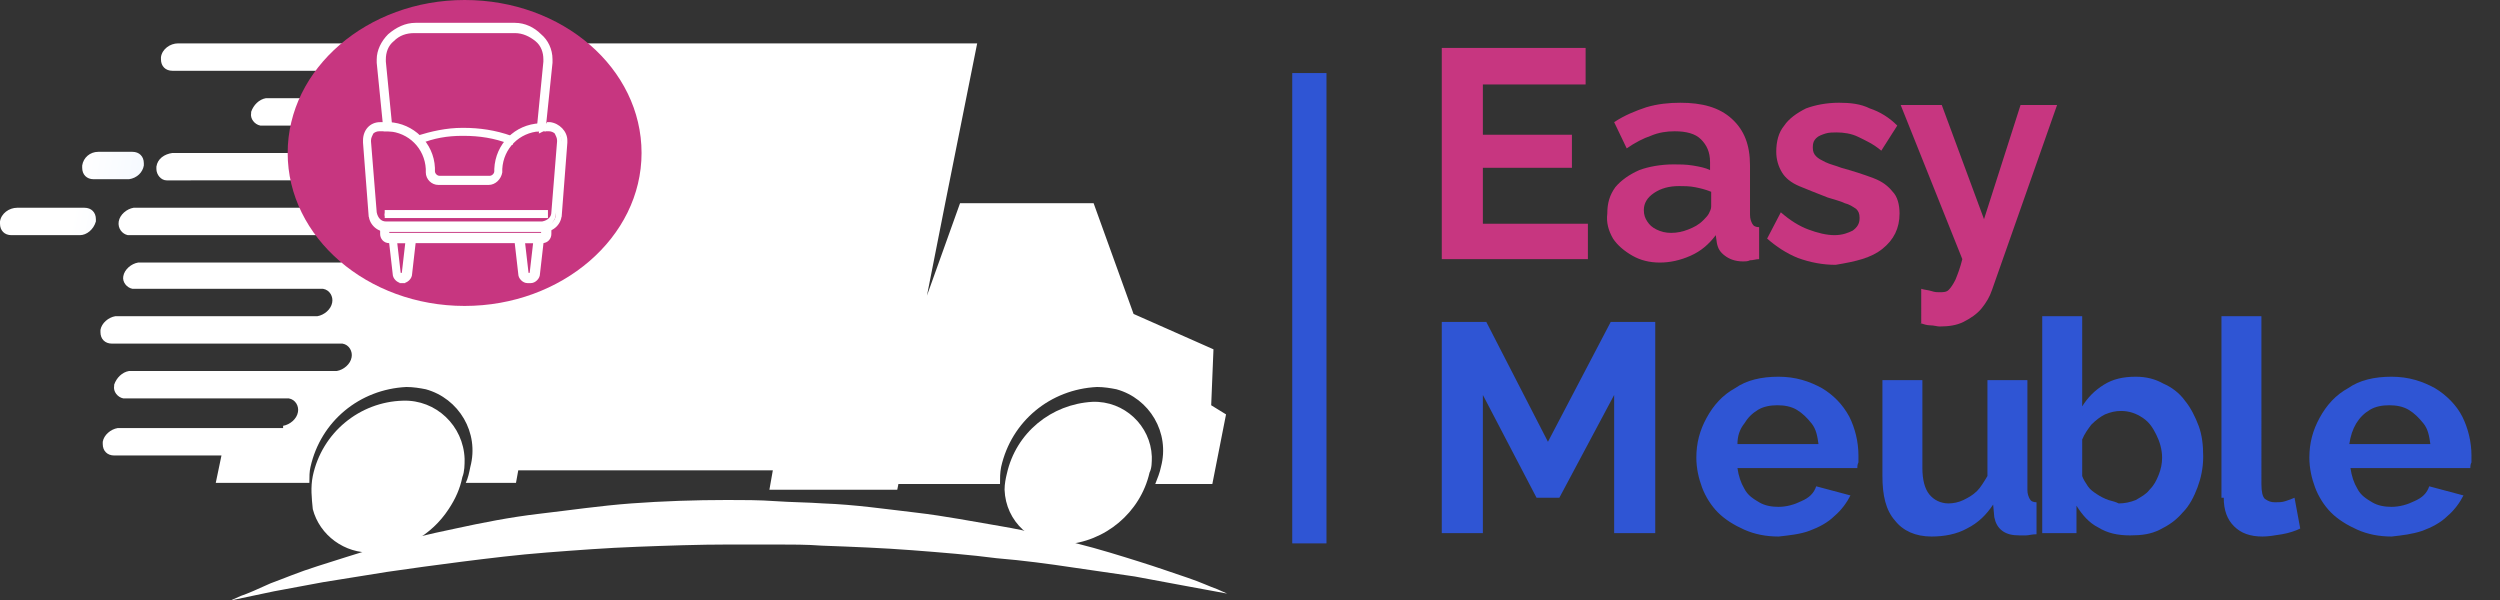
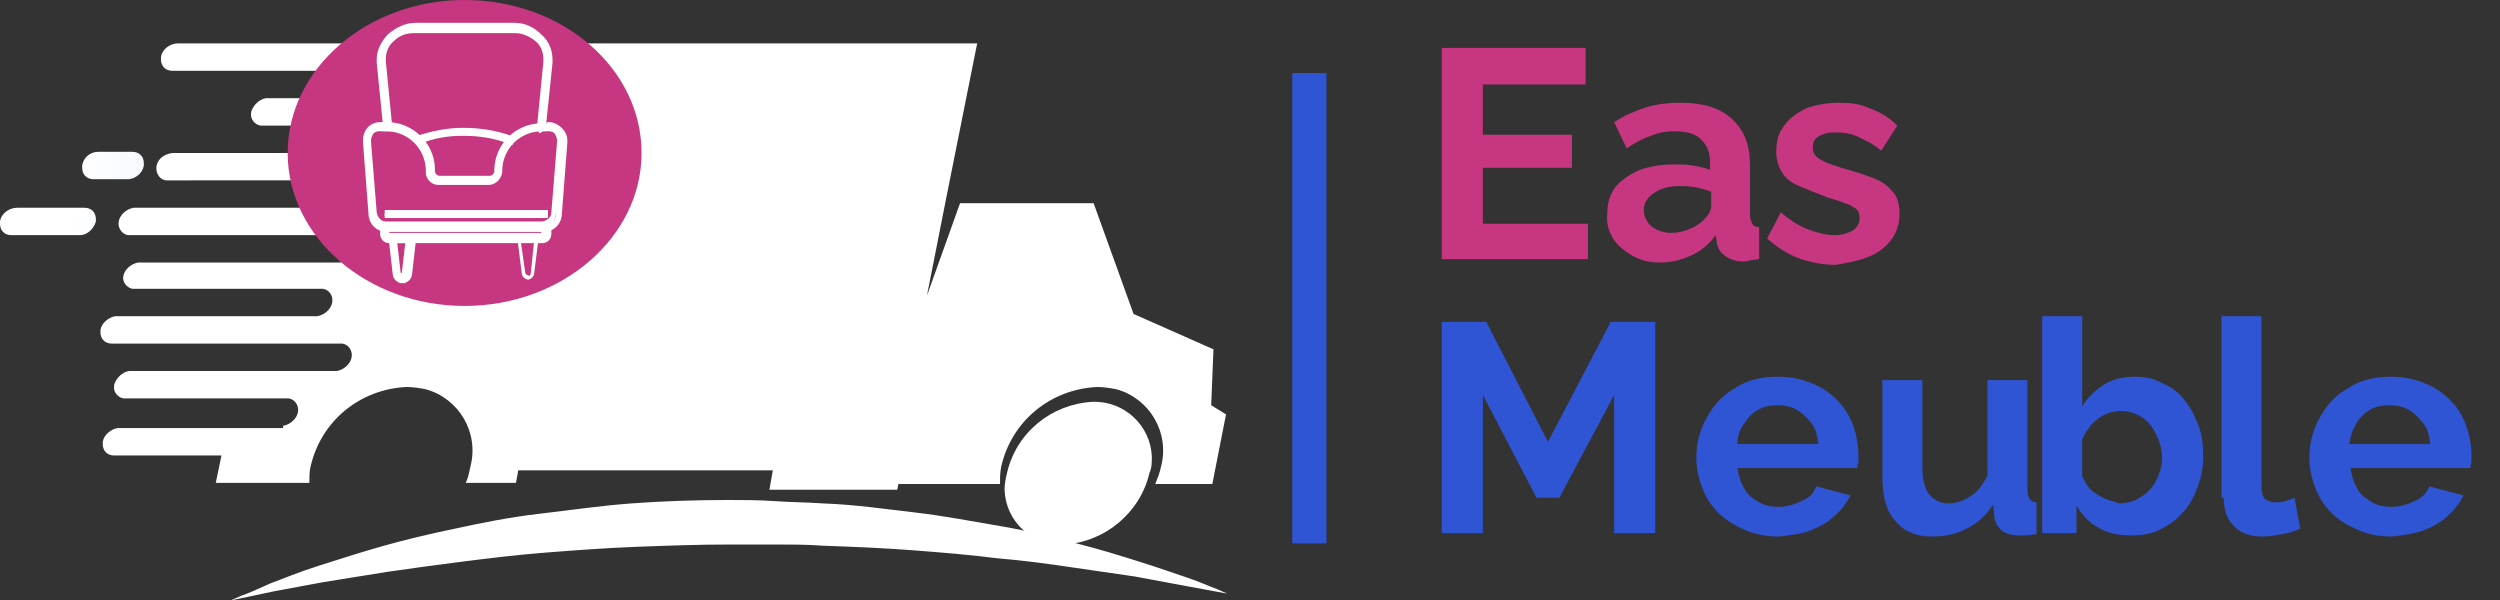
<svg xmlns="http://www.w3.org/2000/svg" xmlns:xlink="http://www.w3.org/1999/xlink" version="1.1" id="Calque_1" x="0px" y="0px" viewBox="0 0 219 52.6" style="enable-background:new 0 0 219 52.6;" xml:space="preserve">
  <rect x="0" y="0" width="219" height="52.6" fill="#333333" stroke="none" />
  <style type="text/css">
	.st0{fill:#FFFFFF;}
	.st1{fill:url(#SVGID_1_);}
	.st2{fill:url(#SVGID_2_);}
	.st3{fill:#C73680;}
	.st4{clip-path:url(#SVGID_4_);fill:#C73680;}
	.st5{fill:#2F55D4;}
</style>
  <title>logo-easymeuble-w</title>
  <g>
    <path class="st0" d="M88.2,41.5c0.8-3.6,3.9-6.1,7.5-6.3c2.8-0.1,5.1,2.1,5.2,4.8c0,0.5,0,1-0.2,1.4c-0.8,3.5-3.9,6.1-7.5,6.3   c-2.8,0.1-5.1-2-5.2-4.8C88,42.4,88.1,41.9,88.2,41.5z" />
    <linearGradient id="SVGID_1_" gradientUnits="userSpaceOnUse" x1="0" y1="61.002" x2="1" y2="61.002" gradientTransform="matrix(98.688 20.119 -20.119 98.688 1234.591 -6006.106)">
      <stop offset="0" style="stop-color:#FFFFFF" />
      <stop offset="0.12" style="stop-color:#E9F2FF" />
      <stop offset="0.4" style="stop-color:#BBD8FF" />
      <stop offset="0.65" style="stop-color:#9AC6FF" />
      <stop offset="0.86" style="stop-color:#86BAFF" />
      <stop offset="1" style="stop-color:#7FB6FF" />
    </linearGradient>
    <path class="st1" d="M11,15.7H8.2c-0.6,0-1-0.4-1-1l0-0.2c0.1-0.7,0.7-1.2,1.4-1.2h3c0.6,0,1,0.4,1,1l0,0.2   c-0.1,0.6-0.6,1.1-1.3,1.2h-0.2H11z" />
    <linearGradient id="SVGID_2_" gradientUnits="userSpaceOnUse" x1="0" y1="61.002" x2="1" y2="61.002" gradientTransform="matrix(98.678 20.119 -20.119 98.678 1233.423 -5999.73)">
      <stop offset="0" style="stop-color:#FFFFFF" />
      <stop offset="0.12" style="stop-color:#E9F2FF" />
      <stop offset="0.4" style="stop-color:#BBD8FF" />
      <stop offset="0.65" style="stop-color:#9AC6FF" />
      <stop offset="0.86" style="stop-color:#86BAFF" />
      <stop offset="1" style="stop-color:#7FB6FF" />
    </linearGradient>
    <path class="st2" d="M1.5,18.2h5.9c0.6,0,1,0.4,1,1l0,0.2c-0.2,0.7-0.8,1.2-1.4,1.2H1c-0.6,0-1-0.4-1-1l0-0.2   C0.1,18.7,0.8,18.2,1.5,18.2z" />
    <path class="st0" d="M24.8,37.3c0.6-0.1,1.2-0.6,1.3-1.2c0.1-0.5-0.2-1.1-0.8-1.2l-0.2,0H10.8c-0.5-0.1-0.9-0.6-0.8-1.1l0-0.1   c0.2-0.6,0.7-1.1,1.3-1.2h18.2c0.6-0.1,1.2-0.6,1.3-1.2c0.1-0.5-0.2-1.1-0.8-1.2l-0.2,0H9.8c-0.6,0-1-0.4-1-1l0-0.2   c0.1-0.6,0.7-1.1,1.3-1.2h0.2h17.5c0.6-0.1,1.2-0.6,1.3-1.2c0.1-0.5-0.2-1.1-0.8-1.2l-0.2,0H11.6c-0.5-0.1-0.9-0.6-0.8-1.1l0,0   c0.1-0.6,0.7-1.1,1.3-1.2h17.7c0.6-0.1,1.2-0.6,1.3-1.2c0.1-0.5-0.2-1.1-0.8-1.2l-0.2,0H11.2c-0.5-0.1-0.9-0.6-0.8-1.2l0,0   c0.1-0.6,0.7-1.1,1.3-1.2h0.1h18.3c0.6-0.1,1.1-0.6,1.3-1.2c0.1-0.5-0.2-1.1-0.7-1.2l-0.3,0H14.6c-0.5,0-0.9-0.5-0.9-1l0-0.2   c0.1-0.7,0.7-1.1,1.4-1.2h19.4c0.7-0.1,1.2-0.5,1.4-1.2c0.1-0.5-0.2-1.1-0.8-1.2L35,11H22.8c-0.5-0.1-0.9-0.6-0.8-1.1l0-0.1   c0.2-0.6,0.7-1.1,1.3-1.2h14.4c0.6-0.1,1.1-0.6,1.3-1.2c0.1-0.5-0.2-1.1-0.8-1.2l-0.2,0H18.8h-0.1h-3.6c-0.6,0-1-0.4-1-1l0-0.2   c0.1-0.7,0.8-1.2,1.5-1.2h70l-2.8,14l-1.6,8.1l2.9-8.1h11.7l3.5,9.7l7,3.1l-0.2,4.9l1.3,0.8l-1.2,6.1h-5c0.2-0.5,0.4-1,0.5-1.5   c0.8-3-1-6-3.9-6.8c-0.5-0.1-1.1-0.2-1.7-0.2c-4.1,0.2-7.5,3-8.4,7c-0.1,0.5-0.1,1-0.1,1.5h-8.9l-0.1,0.5H67.4l0.3-1.7H45.4   l-0.2,1.1h-4.4c0.2-0.4,0.3-0.9,0.4-1.4c0.8-3-1-6-3.9-6.8c-0.5-0.1-1.1-0.2-1.7-0.2c-4.1,0.2-7.5,3-8.4,7   c-0.1,0.4-0.1,0.9-0.1,1.4h-8.2l0.5-2.4H10c-0.6,0-1-0.4-1-1l0-0.2c0.1-0.6,0.7-1.1,1.3-1.2h0.1H24.8z" />
-     <path class="st0" d="M27.4,41.7c0.8-3.8,4.1-6.5,7.9-6.6c2.9-0.1,5.3,2.2,5.4,5.1c0,0.5,0,1.1-0.2,1.6c-0.2,1-0.6,1.9-1.2,2.8   c-1.5,2.3-4,3.7-6.7,3.8c-2.4,0.1-4.6-1.5-5.2-3.8C27.3,43.6,27.2,42.7,27.4,41.7z" />
    <path class="st0" d="M20.2,52.6l0.9-0.4c0.6-0.2,1.5-0.6,2.6-1.1c1.1-0.4,2.5-1,4.1-1.5s3.4-1.1,5.5-1.7s4.2-1.1,6.6-1.6   c2.3-0.5,4.8-1,7.4-1.3s5.3-0.7,8-0.9s5.6-0.3,8.4-0.3c1.4,0,2.8,0,4.2,0.1c1.4,0.1,2.8,0.1,4.2,0.2c2.8,0.1,5.5,0.5,8.1,0.8   c2.6,0.3,5.1,0.8,7.5,1.2s4.6,1,6.6,1.5c2,0.5,3.9,1.1,5.5,1.6c1.6,0.5,3,1,4.2,1.4c1.2,0.4,2,0.8,2.6,1l0.9,0.4l-3.8-0.7l-4.3-0.8   l-5.5-0.8c-2-0.3-4.2-0.6-6.6-0.8c-2.3-0.3-4.8-0.5-7.4-0.7c-2.6-0.2-5.2-0.3-7.9-0.4c-1.3-0.1-2.7-0.1-4-0.1c-1.3,0-2.8,0-4.1,0   c-2.7,0-5.5,0.1-8.1,0.2c-2.7,0.1-5.3,0.3-7.9,0.5c-2.6,0.2-5,0.5-7.4,0.8c-2.4,0.3-4.5,0.6-6.6,0.9l-5.6,0.9l-4.3,0.8L20.2,52.6z" />
    <path class="st3" d="M147.9,20.1c-0.5,0.2-1,0.3-1.5,0.3c-0.5,0-0.9-0.1-1.3-0.3c-0.4-0.2-0.6-0.4-0.8-0.7s-0.3-0.6-0.3-1   c0-0.6,0.3-1.1,0.9-1.5c0.6-0.4,1.3-0.6,2.2-0.6c0.4,0,0.9,0,1.4,0.1c0.5,0.1,0.9,0.2,1.4,0.4v1.3c0,0.2-0.1,0.4-0.2,0.6   c-0.1,0.2-0.3,0.4-0.5,0.6C148.8,19.7,148.4,19.9,147.9,20.1z M141.3,20.9c0.4,0.6,1,1.1,1.7,1.5c0.7,0.4,1.5,0.6,2.4,0.6   c0.9,0,1.8-0.2,2.7-0.6c0.9-0.4,1.6-1,2.2-1.8l0.1,0.7c0.1,0.5,0.3,0.8,0.7,1.1c0.4,0.3,0.9,0.5,1.6,0.5c0.2,0,0.4,0,0.6-0.1   c0.3,0,0.5-0.1,0.8-0.1v-2.8c-0.3,0-0.5-0.1-0.6-0.3c-0.1-0.2-0.2-0.4-0.2-0.8v-4.3c0-1.8-0.5-3.1-1.6-4.1c-1.1-1-2.6-1.4-4.5-1.4   c-1,0-2,0.1-3,0.4c-0.9,0.3-1.9,0.7-2.8,1.3l1.1,2.3c0.7-0.5,1.5-0.9,2.1-1.1c0.7-0.3,1.4-0.4,2.1-0.4c1,0,1.8,0.2,2.3,0.7   s0.8,1.1,0.8,2v0.7c-0.4-0.2-0.9-0.3-1.5-0.4c-0.6-0.1-1.2-0.1-1.7-0.1c-1.1,0-2.2,0.2-3,0.5c-0.9,0.4-1.6,0.9-2.1,1.5   c-0.5,0.7-0.7,1.4-0.7,2.3C140.7,19.5,140.9,20.2,141.3,20.9z M129.9,19.5v-4.8h7.8v-2.9h-7.8V7.4h9V4.2h-12.6v18.5h12.8v-3.1   H129.9z" />
    <path class="st3" d="M164.9,21.8c1-0.8,1.5-1.8,1.5-3.1c0-0.8-0.2-1.5-0.6-1.9c-0.4-0.5-0.9-0.9-1.7-1.2s-1.7-0.6-2.8-0.9   c-0.5-0.2-1-0.3-1.4-0.5s-0.6-0.3-0.8-0.5c-0.2-0.2-0.3-0.4-0.3-0.8c0-0.4,0.1-0.6,0.3-0.8c0.2-0.2,0.5-0.3,0.8-0.4s0.7-0.1,1-0.1   c0.6,0,1.3,0.1,1.9,0.4s1.3,0.6,2,1.2l1.4-2.2c-0.7-0.7-1.5-1.2-2.4-1.5C163,9.1,162.1,9,161.1,9c-1.1,0-2.1,0.2-2.9,0.5   c-0.8,0.4-1.5,0.9-1.9,1.5c-0.5,0.6-0.7,1.4-0.7,2.3c0,0.7,0.2,1.3,0.5,1.8c0.3,0.5,0.8,0.9,1.5,1.2c0.7,0.3,1.5,0.6,2.5,1   c0.6,0.2,1.1,0.3,1.5,0.5c0.4,0.1,0.7,0.3,1,0.5c0.2,0.2,0.3,0.4,0.3,0.8c0,0.5-0.2,0.8-0.6,1.1c-0.4,0.2-0.9,0.4-1.6,0.4   c-0.7,0-1.5-0.2-2.3-0.5c-0.8-0.3-1.6-0.8-2.4-1.5l-1.2,2.3c0.8,0.7,1.7,1.3,2.7,1.7c1.1,0.4,2.2,0.6,3.3,0.6   C162.6,22.9,163.9,22.6,164.9,21.8z" />
    <g>
      <defs>
-         <rect id="SVGID_3_" x="166.5" y="9.2" width="13.8" height="19.4" />
-       </defs>
+         </defs>
      <clipPath id="SVGID_4_">
        <use xlink:href="#SVGID_3_" style="overflow:visible;" />
      </clipPath>
      <path class="st4" d="M168.2,28.3c0.3,0.1,0.6,0.2,0.9,0.2c0.3,0,0.6,0.1,0.8,0.1c0.8,0,1.5-0.1,2.1-0.4c0.6-0.3,1.2-0.7,1.6-1.2    c0.4-0.5,0.7-1,0.9-1.6l5.7-16.2H177l-3.2,10l-3.7-10h-3.6l5.4,13.5c-0.2,0.8-0.4,1.3-0.6,1.8c-0.2,0.4-0.4,0.7-0.6,0.9    c-0.2,0.2-0.5,0.2-0.8,0.2c-0.2,0-0.4,0-0.7-0.1c-0.3-0.1-0.6-0.1-0.9-0.2V28.3z" />
    </g>
    <polygon class="st5" points="145,46.7 145,28.2 141.1,28.2 135.6,38.7 130.2,28.2 126.3,28.2 126.3,46.7 129.9,46.7 129.9,34.6    134.6,43.6 136.6,43.6 141.4,34.6 141.4,46.7  " />
    <path class="st5" d="M166,45.6c0.7,0.9,1.8,1.4,3.2,1.4c1.1,0,2.2-0.2,3.1-0.7c1-0.5,1.7-1.2,2.3-2.1l0.1,1.1   c0.1,0.5,0.3,0.9,0.7,1.2c0.4,0.3,0.9,0.4,1.5,0.4c0.2,0,0.4,0,0.6,0c0.2,0,0.5-0.1,0.9-0.1v-2.8c-0.3,0-0.5-0.1-0.6-0.3   s-0.2-0.4-0.2-0.8v-9.6h-3.5v8.4c-0.3,0.5-0.6,1-0.9,1.3c-0.4,0.4-0.8,0.6-1.2,0.8c-0.4,0.2-0.9,0.3-1.3,0.3   c-0.7,0-1.3-0.3-1.7-0.8c-0.4-0.5-0.6-1.3-0.6-2.3v-7.7h-3.5v8.4C164.9,43.4,165.2,44.7,166,45.6z M152.8,37.1   c0.3-0.5,0.7-0.9,1.2-1.2s1.1-0.4,1.7-0.4c0.6,0,1.2,0.1,1.7,0.4s0.9,0.7,1.3,1.2s0.5,1.1,0.6,1.8h-7.1   C152.2,38.2,152.4,37.6,152.8,37.1z M158.5,46.5c0.8-0.3,1.6-0.7,2.2-1.3c0.6-0.5,1.1-1.2,1.4-1.8l-3-0.8c-0.2,0.6-0.6,1-1.3,1.3   c-0.6,0.3-1.3,0.5-2,0.5c-0.6,0-1.2-0.1-1.7-0.4c-0.5-0.3-1-0.6-1.3-1.2c-0.3-0.5-0.5-1.1-0.6-1.8h10.5c0-0.1,0-0.3,0.1-0.5   c0-0.2,0-0.4,0-0.6c0-1.2-0.3-2.4-0.8-3.4c-0.6-1.1-1.4-1.9-2.4-2.5c-1.1-0.6-2.3-1-3.8-1c-1.5,0-2.8,0.3-3.8,1   c-1.1,0.6-1.9,1.5-2.5,2.6c-0.6,1.1-0.9,2.2-0.9,3.5c0,0.9,0.2,1.8,0.5,2.6c0.3,0.8,0.8,1.6,1.4,2.2c0.6,0.6,1.4,1.1,2.3,1.5   c0.9,0.4,1.9,0.6,3,0.6C156.7,46.9,157.7,46.8,158.5,46.5z" />
    <path class="st5" d="M184.7,43.8c-0.3-0.1-0.7-0.3-1-0.5c-0.3-0.2-0.6-0.4-0.8-0.7c-0.2-0.3-0.4-0.6-0.5-0.9v-3.2   c0.2-0.5,0.5-0.9,0.8-1.3c0.4-0.4,0.8-0.7,1.2-0.9c0.5-0.2,0.9-0.3,1.4-0.3c0.7,0,1.3,0.2,1.9,0.6s0.9,0.9,1.2,1.5   c0.3,0.6,0.5,1.3,0.5,2c0,0.5-0.1,1-0.3,1.5c-0.2,0.5-0.4,0.9-0.8,1.3c-0.3,0.4-0.7,0.6-1.2,0.9c-0.5,0.2-1,0.3-1.5,0.3   C185.4,44,185.1,43.9,184.7,43.8z M189.2,46.4c0.8-0.4,1.4-0.8,2-1.5c0.6-0.6,1-1.4,1.3-2.2c0.3-0.8,0.5-1.7,0.5-2.7   c0-1-0.1-1.9-0.4-2.7s-0.7-1.6-1.2-2.2c-0.5-0.7-1.2-1.2-1.9-1.5c-0.7-0.4-1.5-0.6-2.4-0.6c-1.1,0-2,0.2-2.8,0.7   c-0.8,0.5-1.4,1.1-1.9,1.9v-7.9h-3.5v19h3v-2.4c0.5,0.8,1.1,1.5,1.9,1.9c0.8,0.5,1.7,0.7,2.8,0.7C187.6,46.9,188.4,46.8,189.2,46.4   z" />
    <path class="st5" d="M206.4,37.1c0.3-0.5,0.7-0.9,1.2-1.2s1.1-0.4,1.7-0.4c0.6,0,1.2,0.1,1.7,0.4s0.9,0.7,1.3,1.2s0.5,1.1,0.6,1.8   h-7.1C205.9,38.2,206.1,37.6,206.4,37.1z M212.2,46.5c0.8-0.3,1.6-0.7,2.2-1.3c0.6-0.5,1.1-1.2,1.4-1.8l-3-0.8   c-0.2,0.6-0.6,1-1.3,1.3c-0.6,0.3-1.3,0.5-2,0.5c-0.6,0-1.2-0.1-1.7-0.4c-0.5-0.3-1-0.6-1.3-1.2c-0.3-0.5-0.5-1.1-0.6-1.8h10.5   c0-0.1,0-0.3,0.1-0.5c0-0.2,0-0.4,0-0.6c0-1.2-0.3-2.4-0.8-3.4s-1.4-1.9-2.4-2.5c-1.1-0.6-2.3-1-3.8-1c-1.5,0-2.8,0.3-3.8,1   c-1.1,0.6-1.9,1.5-2.5,2.6c-0.6,1.1-0.9,2.2-0.9,3.5c0,0.9,0.2,1.8,0.5,2.6c0.3,0.8,0.8,1.6,1.4,2.2c0.6,0.6,1.4,1.1,2.3,1.5   c0.9,0.4,1.9,0.6,3,0.6C210.4,46.9,211.3,46.8,212.2,46.5z M194.8,43.6c0,1.1,0.3,1.9,0.9,2.5s1.4,0.9,2.5,0.9   c0.5,0,1.1-0.1,1.7-0.2s1.2-0.3,1.6-0.5l-0.5-2.7c-0.2,0.1-0.5,0.2-0.8,0.3s-0.6,0.1-0.9,0.1c-0.4,0-0.6-0.1-0.9-0.3   c-0.2-0.2-0.3-0.6-0.3-1.3V27.7h-3.5V43.6z" />
    <polyline class="st5" points="113.2,6.4 113.2,47.6 116.2,47.6 116.2,6.4  " />
    <path class="st3" d="M40.7,0c8.6,0,15.5,6,15.5,13.4s-7,13.4-15.5,13.4s-15.5-6-15.5-13.4S32.2,0,40.7,0z" />
-     <path class="st0" d="M47.6,11.3l0.6-5.8V5.2c0-0.8-0.3-1.5-0.9-2.1c-0.6-0.5-1.4-0.8-2.2-0.8h-8.7c-0.8,0-1.6,0.3-2.2,0.8   c-0.6,0.5-0.9,1.3-0.9,2.1v0.3l0.5,5.8h0.3l-0.5-5.8V5.2c0-0.7,0.3-1.3,0.8-1.8c0.5-0.5,1.3-0.8,2-0.8h8.8c0.7,0,1.5,0.3,2,0.8   c0.5,0.5,0.8,1.1,0.8,1.8v0.2l-0.6,5.8L47.6,11.3L47.6,11.3z" />
    <path class="st0" d="M47.6,11.3l0.2,0l0.6-5.8V5.2v0l0,0c0-0.9-0.4-1.7-1-2.2l0,0C46.8,2.4,46,2,45.1,2l0,0l0,0.2V2h-8.7l0,0l0,0   C35.5,2,34.7,2.4,34,3l0,0c-0.6,0.6-1,1.4-1,2.2l0,0v0.3v0l0.6,6h0.5h0.3l-0.6-6.1V5.2v0l0,0l0,0c0-0.6,0.2-1.2,0.7-1.6l0,0   c0.5-0.5,1.1-0.7,1.8-0.7l0,0l0,0h8.8l0,0l0,0c0.7,0,1.3,0.3,1.8,0.7l0,0c0.5,0.4,0.7,1,0.7,1.6l0.2,0h-0.2v0.2l-0.6,6.1h0.6   L47.6,11.3L47.6,11l-0.1,0L47.6,11.3l0.2,0L47.6,11.3l0.1,0.2l0.1,0l0.8-0.5h-1l0.5-5.6V5.2v0l0,0c0-0.7-0.3-1.5-0.9-2l0,0   c-0.6-0.5-1.3-0.8-2.1-0.8l0,0l0,0.2V2.4h-8.8v0.2l0-0.2l-0.1,0c-0.8,0-1.5,0.3-2.1,0.8l0,0c-0.5,0.5-0.8,1.2-0.8,2l0,0l0.2,0h-0.2   v0.2v0l0.5,5.6h0v0.2l0.2,0l-0.5-5.8V5.2l0,0c0-0.7,0.3-1.4,0.8-1.9l0,0c0.5-0.5,1.3-0.8,2-0.8l0,0l0,0h8.7l0,0l0,0   c0.7,0,1.4,0.3,2,0.8l0,0c0.5,0.5,0.8,1.2,0.8,1.9l0,0v0.2l-0.6,6.3l0.4-0.2L47.6,11.3z" />
    <path class="st0" d="M35.1,24.3v-0.2c-0.2,0-0.3-0.1-0.3-0.3L34.5,21h1.2l-0.3,2.9c0,0.2-0.1,0.3-0.3,0.3v0.3   c0.3,0,0.6-0.3,0.6-0.6l0.4-3.2h-1.9l0.4,3.2c0,0.3,0.3,0.6,0.6,0.6V24.3z" />
    <path class="st0" d="M35.1,24.3h0.2v-0.2v-0.2l-0.2,0l0,0l0,0l-0.3-2.6h0.7l-0.3,2.6l0,0l0,0l-0.2,0v0.6v0.3l0.3,0   c0.4,0,0.8-0.4,0.8-0.8l-0.2,0l0.2,0l0.4-3.5h-2.5l0.4,3.5l0.2,0l-0.2,0c0,0.4,0.4,0.8,0.8,0.8l0.3,0v-0.4H35.1h-0.2v0.2h0.2V24.3   c-0.2-0.1-0.3-0.2-0.3-0.4l0,0l-0.3-3h1.3l-0.3,3l0,0C35.4,24,35.3,24.2,35.1,24.3l0,0.2h0.2v-0.3h-0.2L35.1,24.3   c0.3,0.1,0.5-0.1,0.5-0.4l-0.2,0l0.2,0l0.4-3.2h-1.8l0.4,3.2l0.2,0l-0.2,0C34.6,24.1,34.8,24.4,35.1,24.3v-0.2h-0.2v0.2H35.1z" />
    <path class="st0" d="M46.3,24.3v-0.2c-0.2,0-0.3-0.1-0.3-0.3L45.6,21h1.2l-0.3,2.9c0,0.2-0.1,0.3-0.3,0.3v0.3   c0.3,0,0.6-0.3,0.6-0.6l0.4-3.2h-1.9l0.4,3.2c0,0.3,0.3,0.6,0.6,0.6V24.3z" />
-     <path class="st0" d="M46.3,24.3h0.2v-0.2v-0.2l-0.2,0l0,0l0,0l-0.3-2.6h0.7l-0.3,2.6l0,0l0,0l-0.2,0v0.6v0.3l0.3,0   c0.4,0,0.8-0.4,0.8-0.8l-0.2,0l0.2,0l0.4-3.5H45l0.4,3.5l0.2,0l-0.2,0c0,0.4,0.4,0.8,0.8,0.8l0.3,0v-0.4H46.3H46v0.2h0.2V24.3   c-0.2-0.1-0.3-0.2-0.3-0.4l0,0l-0.3-3h1.4l-0.3,3l0,0C46.6,24,46.4,24.2,46.3,24.3v0.2h0.2v-0.3h-0.2V24.3c0.3,0.1,0.5-0.1,0.5-0.4   l-0.2,0l0.2,0l0.4-3.2h-1.8l0.4,3.2l0.2,0l-0.2,0C45.7,24.1,46,24.4,46.3,24.3v-0.2H46v0.2H46.3z" />
    <path class="st0" d="M48.2,11.2V11h-0.8c-2,0.1-3.7,1.7-3.8,3.8V15c0,0.3-0.3,0.6-0.6,0.6h-4.4c-0.3,0-0.6-0.3-0.6-0.6v-0.3   c-0.1-2.1-1.8-3.7-3.8-3.8h-0.8c-0.7,0-1.3,0.6-1.3,1.4v0v0.1l0.5,6.3h0.1h-0.1c0,0.7,0.6,1.3,1.3,1.3h13.9c0.7,0,1.3-0.6,1.3-1.3   h-0.1H49l0.5-6.2v-0.1c0-0.7-0.5-1.4-1.3-1.4v0.3c0.3,0,0.5,0.1,0.7,0.3c0.2,0.2,0.3,0.5,0.3,0.8v0.1l-0.5,6.2c0,0.6-0.4,1-1,1   H33.8c-0.6,0-1-0.4-1-1l-0.5-6.2v-0.1c0-0.3,0.1-0.5,0.3-0.8c0.2-0.2,0.4-0.3,0.7-0.3h0.8c1.9,0.1,3.4,1.6,3.5,3.5v0.3   c0,0.5,0.4,0.9,0.9,0.9h4.4c0.5,0,0.9-0.4,0.9-0.9v-0.3c0.1-1.9,1.6-3.5,3.5-3.5h0.8V11.2z" />
    <path class="st0" d="M48.2,11.2h0.2V11v-0.2h-1.1h0l0,0c-2.2,0.1-3.9,1.8-4,4l0,0V15h0.2l-0.2,0c0,0.2-0.2,0.4-0.4,0.4l0,0.2v-0.2   h-4.4v0.2l0-0.2c-0.2,0-0.4-0.2-0.4-0.4l-0.2,0h0.2v-0.3v0l0,0c-0.1-2.2-1.9-3.9-4-4l0,0h-0.8h0l0,0c-0.9,0-1.5,0.7-1.5,1.6l0,0.1   l0.2,0h-0.2v0v0.1v0l0.5,6.5h0.4v-0.5h-0.1h-0.3l0,0.3c0,0.8,0.7,1.5,1.5,1.5l0,0h13.9l0,0c0.8,0,1.5-0.7,1.5-1.5l0-0.3h-0.4V19H49   h0.2l0.5-6.5v-0.1h-0.2l0.2,0l0-0.1c0-0.8-0.7-1.5-1.5-1.6l-0.3,0v0.6v0.2l0.2,0c0.2,0,0.4,0.1,0.5,0.2l0,0   c0.1,0.2,0.2,0.4,0.2,0.6l0,0l0.2,0h-0.2v0.1l-0.5,6.2v0c0,0.4-0.3,0.7-0.8,0.8H33.8c-0.4,0-0.7-0.3-0.8-0.8v0l-0.5-6.2v-0.1v0l0,0   l0,0c0-0.2,0.1-0.4,0.2-0.6l0,0l0,0c0.1-0.1,0.3-0.2,0.5-0.2l0,0h0.8v-0.2l0,0.2c1.8,0.1,3.2,1.5,3.3,3.3l0.2,0h-0.2v0.3v0l0,0   c0,0.6,0.5,1.1,1.1,1.1l0,0h4.4l0,0c0.6,0,1.1-0.5,1.2-1.1l0,0v-0.3h-0.2l0.2,0c0.1-1.8,1.5-3.2,3.3-3.3l0-0.2v0.2h0.8h0.2v-0.4   H48.2H48v0.2h0.2V11.2l-0.8-0.1h0l0,0c-2.1,0-3.7,1.7-3.8,3.8l0,0v0.3h0.2l-0.2,0c0,0.4-0.3,0.6-0.7,0.7l0,0.2v-0.2h-4.4V16l0-0.2   c-0.4,0-0.6-0.3-0.7-0.7l-0.2,0h0.2v-0.3v0l0,0c-0.1-2-1.7-3.7-3.8-3.7l0,0h-0.8h0l0,0c-0.3,0-0.7,0.1-0.9,0.4l0.2,0.2l-0.2-0.2   c-0.2,0.2-0.4,0.6-0.4,0.9l0,0l0,0v0.1v0l0.5,6.2l0.2,0h-0.2c0,0.7,0.6,1.2,1.2,1.2h13.9c0.7,0,1.2-0.6,1.2-1.2h-0.2l0.2,0l0.5-6.2   v-0.1v0l0,0l-0.1,0h0.1l0,0l-0.1,0h0.1c0-0.3-0.1-0.7-0.3-0.9l0,0C48.9,11.2,48.6,11.1,48.2,11.2v0.2h0.2V11h-0.2l0,0.2   c0.6,0,1,0.5,1,1.1l0,0l0,0v0.1l-0.5,6.2l0.2,0v-0.2h-0.1V19H49v-0.2l-0.2,0c0,0.6-0.5,1-1,1l0,0.2v-0.2H33.8V20l0-0.2   c-0.6,0-1-0.5-1-1l-0.2,0V19h0.1v-0.5h-0.1v0.2l0.2,0l-0.5-6.3v-0.1v0v0l0,0l0,0c0-0.6,0.5-1.1,1.1-1.1l0-0.2v0.2h0.8V11l0,0.2   c1.9,0.1,3.5,1.6,3.6,3.6l0.2,0h-0.2V15v0l0,0c0,0.5,0.4,0.8,0.8,0.8l0,0H43l0,0c0.5,0,0.8-0.4,0.9-0.8l0,0v-0.3h-0.2l0.2,0   c0.1-1.9,1.6-3.4,3.6-3.5l0-0.2v0.2L48.2,11.2V11H48v0.2H48.2z" />
    <path class="st0" d="M47.4,20.8v-0.2H34.1c-0.2,0-0.3-0.1-0.3-0.3v0V20h13.8v0.3c0,0.2-0.1,0.3-0.3,0.3h0V21c0.3,0,0.6-0.3,0.6-0.6   v-0.7H33.5v0.7c0,0.3,0.2,0.6,0.6,0.6l0,0h13.3V20.8z" />
    <path class="st0" d="M47.4,20.8h0.2v-0.2v-0.2H34.1v0.2l0-0.2l0,0v0l0,0v0v-0.1h13.3l0,0.1v0l0,0l0,0l0,0l0,0.2v-0.2h0h-0.2V21v0.3   l0.3,0c0.5,0,0.8-0.4,0.8-0.8l0,0l-0.2,0h0.2v-0.7v-0.2H33.3v0.9h0.2l-0.2,0l0,0c0,0.4,0.3,0.8,0.8,0.8l0,0l0,0l0,0h13.5v-0.4H47.4   h-0.2V21h0.2V20.8l-13.3-0.1l0,0l0,0c-0.2,0-0.3-0.2-0.3-0.3l0,0l0,0v-0.4h13.9l0,0.4v0l0,0l0,0C47.7,20.6,47.5,20.7,47.4,20.8   l0,0.2h0.2v-0.3h-0.2L47.4,20.8L47.4,20.8L47.4,20.8L47.4,20.8c0.3,0.1,0.5-0.2,0.5-0.4l0,0l-0.2,0h0.2V20v-0.2H33.6v0.6v0h0.2   l-0.2,0l0,0c0,0.3,0.2,0.5,0.5,0.5l0,0L47.4,20.8v-0.2h-0.2v0.2H47.4z" />
    <path class="st0" d="M36.7,12.4L36.7,12.4c1.3-0.5,2.6-0.7,3.9-0.7c1.4,0,2.8,0.2,4.1,0.7l0.1-0.2c-1.3-0.5-2.7-0.7-4.1-0.7   c-1.4,0-2.7,0.2-4,0.7L36.7,12.4L36.7,12.4z" />
    <path class="st0" d="M36.7,12.4l0.1,0.2c1.2-0.5,2.4-0.7,3.7-0.7l0.1,0l0,0l0,0c1.4,0,2.7,0.2,4,0.7l0.3,0.1l0.1-0.5L45,12   l-0.2-0.1c-1.4-0.5-2.8-0.7-4.2-0.7v0.2l0-0.2l-0.1,0c-1.4,0-2.7,0.3-4,0.7L36.3,12l0.2,0.4L36.7,12.4l0.2-0.2l0,0L36.7,12.4   l0.1,0.2L36.7,12.4l-0.2,0.2l0,0l0.8,0.8l-0.5-1.3l-0.2,0.1L36.7,12.4c1.2-0.4,2.5-0.7,3.8-0.7l0.1,0l0,0h0c1.4,0,2.8,0.2,4.1,0.7   l0.1-0.2l-0.2-0.1l-0.1,0.2l0.2,0.1l0.1-0.2c-1.3-0.5-2.7-0.7-4.2-0.7l0,0.2l0-0.2l-0.1,0c-1.3,0-2.7,0.2-3.9,0.7l-0.4,0.1l0.3,0.3   L36.7,12.4z" />
    <polyline class="st0" points="33.7,18.9 47.8,18.9 47.8,18.7 33.7,18.7  " />
    <polygon class="st0" points="33.7,19.1 48,19.1 48,18.7 48,18.4 33.7,18.4 33.7,18.9 47.8,18.9 47.8,18.7 47.5,18.7 47.5,18.9    47.8,18.9 47.8,18.6 33.7,18.6 33.7,19.1  " />
  </g>
</svg>